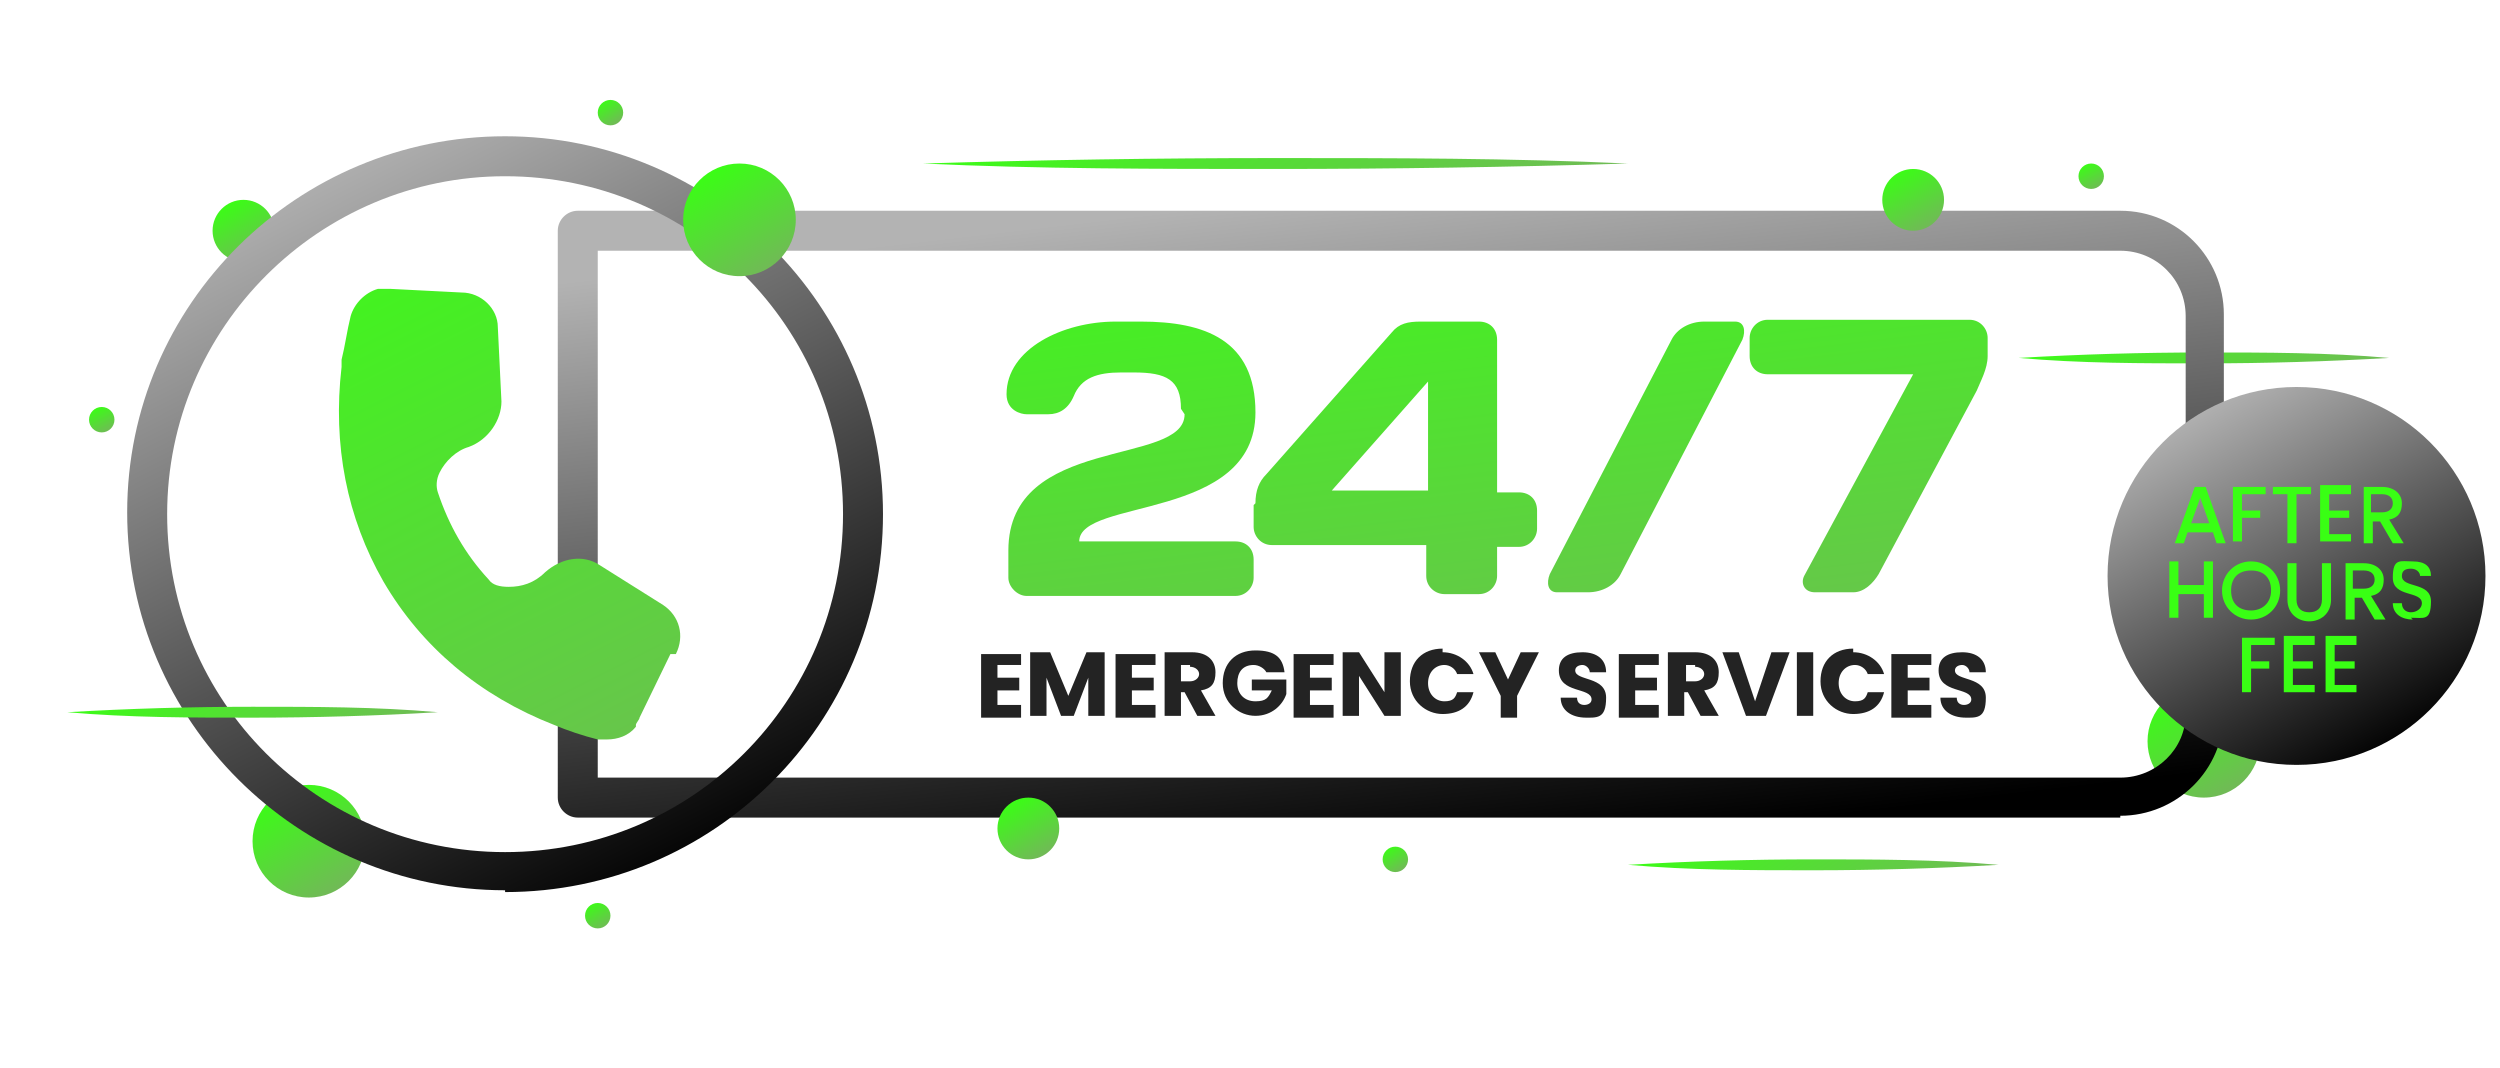
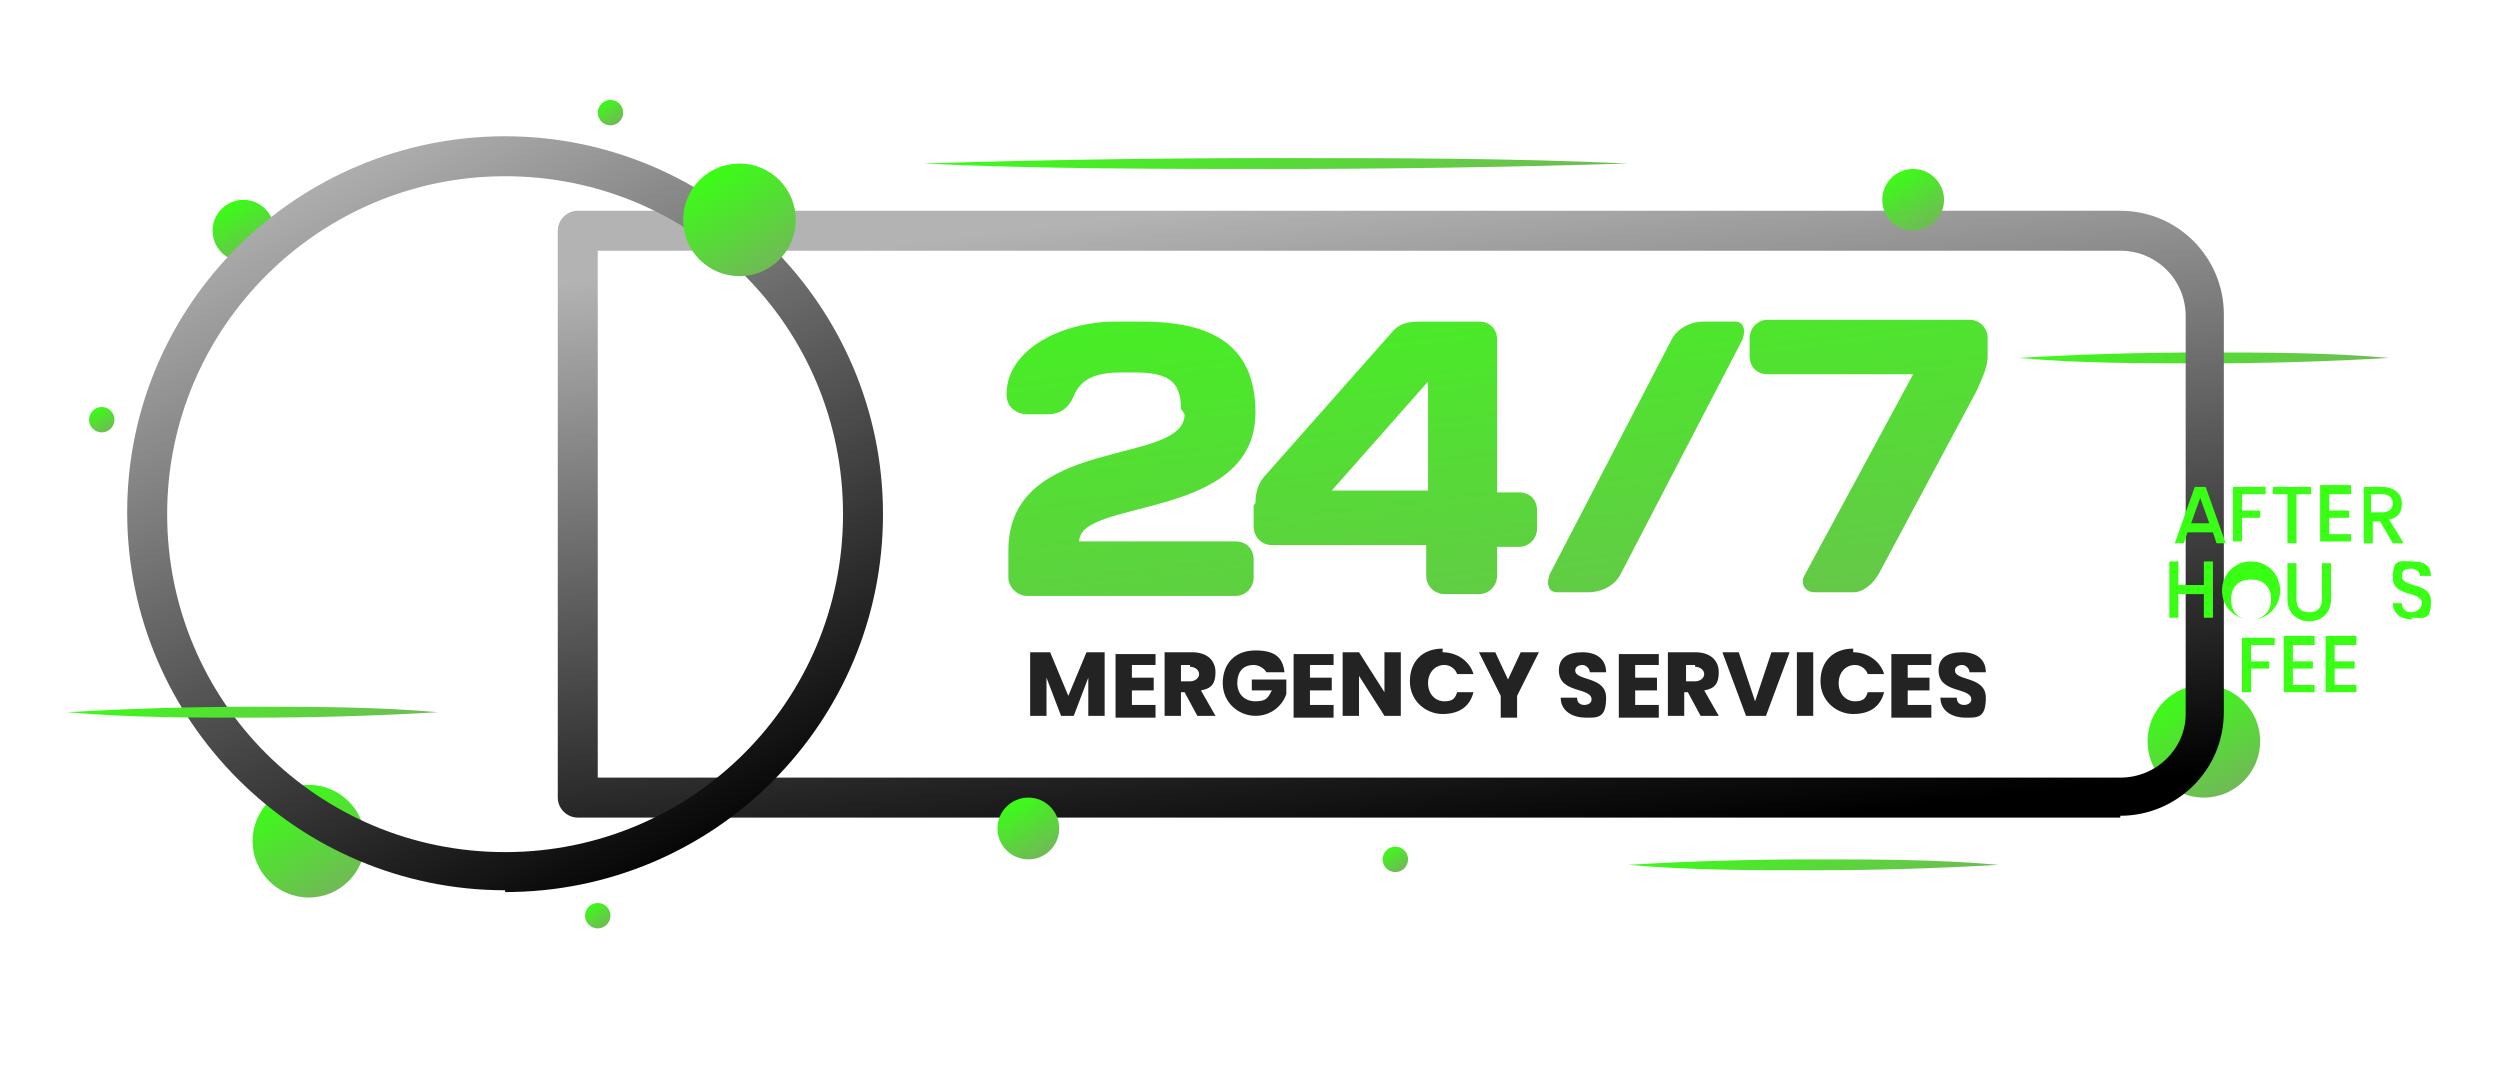
<svg xmlns="http://www.w3.org/2000/svg" id="Layer_1" version="1.1" viewBox="0 0 137.6 58.8">
  <defs>
    <style>
      .st0 {
        fill: url(#linear-gradient2);
      }

      .st1 {
        fill: url(#linear-gradient1);
      }

      .st2 {
        fill: url(#linear-gradient9);
      }

      .st3 {
        fill: url(#linear-gradient3);
      }

      .st4 {
        fill: url(#linear-gradient6);
      }

      .st5 {
        fill: url(#linear-gradient8);
      }

      .st6 {
        fill: url(#linear-gradient7);
      }

      .st7 {
        fill: url(#linear-gradient5);
      }

      .st8 {
        fill: url(#linear-gradient4);
      }

      .st9 {
        fill: #232323;
      }

      .st10 {
        fill: url(#linear-gradient18);
      }

      .st11 {
        fill: url(#linear-gradient13);
      }

      .st12 {
        fill: url(#linear-gradient12);
      }

      .st13 {
        fill: url(#linear-gradient15);
      }

      .st14 {
        fill: url(#linear-gradient16);
      }

      .st15 {
        fill: url(#linear-gradient11);
      }

      .st16 {
        fill: url(#linear-gradient10);
      }

      .st17 {
        fill: url(#linear-gradient17);
      }

      .st18 {
        fill: url(#linear-gradient14);
      }

      .st19 {
        fill: url(#linear-gradient19);
      }

      .st20 {
        fill: url(#linear-gradient22);
      }

      .st21 {
        fill: url(#linear-gradient21);
      }

      .st22 {
        fill: url(#linear-gradient20);
      }

      .st23 {
        fill: url(#linear-gradient);
      }

      .st24 {
        isolation: isolate;
      }

      .st25 {
        fill: #39ff14;
      }
    </style>
    <linearGradient id="linear-gradient" x1="117.7" y1="45.4" x2="124.9" y2="35.1" gradientTransform="translate(0 60) scale(1 -1)" gradientUnits="userSpaceOnUse">
      <stop offset="0" stop-color="#39ff14" />
      <stop offset="1" stop-color="#72b858" />
    </linearGradient>
    <linearGradient id="linear-gradient1" x1="12.6" y1="48.9" x2="14.3" y2="45.7" gradientTransform="translate(0 60) scale(1 -1)" gradientUnits="userSpaceOnUse">
      <stop offset="0" stop-color="#39ff14" />
      <stop offset="1" stop-color="#72b858" />
    </linearGradient>
    <linearGradient id="linear-gradient2" x1="119.7" y1="22.1" x2="122.9" y2="16.4" gradientTransform="translate(0 60) scale(1 -1)" gradientUnits="userSpaceOnUse">
      <stop offset="0" stop-color="#39ff14" />
      <stop offset="1" stop-color="#72b858" />
    </linearGradient>
    <linearGradient id="linear-gradient3" x1="15.4" y1="16.6" x2="18.6" y2="10.9" gradientTransform="translate(0 60) scale(1 -1)" gradientUnits="userSpaceOnUse">
      <stop offset="0" stop-color="#39ff14" />
      <stop offset="1" stop-color="#72b858" />
    </linearGradient>
    <linearGradient id="linear-gradient4" x1="74.2" y1="49.5" x2="78.5" y2="12.5" gradientTransform="translate(0 60) scale(1 -1)" gradientUnits="userSpaceOnUse">
      <stop offset="0" stop-color="#b3b3b3" />
      <stop offset="1" stop-color="#000" />
    </linearGradient>
    <linearGradient id="linear-gradient5" x1="17.8" y1="51.6" x2="37.9" y2="11.6" gradientTransform="translate(0 60) scale(1 -1)" gradientUnits="userSpaceOnUse">
      <stop offset="0" stop-color="#b3b3b3" />
      <stop offset="1" stop-color="#000" />
    </linearGradient>
    <linearGradient id="linear-gradient6" x1="39.1" y1="50.7" x2="42.3" y2="45" gradientTransform="translate(0 60) scale(1 -1)" gradientUnits="userSpaceOnUse">
      <stop offset="0" stop-color="#39ff14" />
      <stop offset="1" stop-color="#72b858" />
    </linearGradient>
    <linearGradient id="linear-gradient7" x1="55.8" y1="16" x2="57.5" y2="12.9" gradientTransform="translate(0 60) scale(1 -1)" gradientUnits="userSpaceOnUse">
      <stop offset="0" stop-color="#39ff14" />
      <stop offset="1" stop-color="#72b858" />
    </linearGradient>
    <linearGradient id="linear-gradient8" x1="76.4" y1="13.4" x2="77.2" y2="12.1" gradientTransform="translate(0 60) scale(1 -1)" gradientUnits="userSpaceOnUse">
      <stop offset="0" stop-color="#39ff14" />
      <stop offset="1" stop-color="#72b858" />
    </linearGradient>
    <linearGradient id="linear-gradient9" x1="114.8" y1="51" x2="115.5" y2="49.6" gradientTransform="translate(0 60) scale(1 -1)" gradientUnits="userSpaceOnUse">
      <stop offset="0" stop-color="#39ff14" />
      <stop offset="1" stop-color="#72b858" />
    </linearGradient>
    <linearGradient id="linear-gradient10" x1="5.3" y1="37.6" x2="6" y2="36.2" gradientTransform="translate(0 60) scale(1 -1)" gradientUnits="userSpaceOnUse">
      <stop offset="0" stop-color="#39ff14" />
      <stop offset="1" stop-color="#72b858" />
    </linearGradient>
    <linearGradient id="linear-gradient11" x1="33.2" y1="54.5" x2="34" y2="53.2" gradientTransform="translate(0 60) scale(1 -1)" gradientUnits="userSpaceOnUse">
      <stop offset="0" stop-color="#39ff14" />
      <stop offset="1" stop-color="#72b858" />
    </linearGradient>
    <linearGradient id="linear-gradient12" x1="32.5" y1="10.3" x2="33.3" y2="8.9" gradientTransform="translate(0 60) scale(1 -1)" gradientUnits="userSpaceOnUse">
      <stop offset="0" stop-color="#39ff14" />
      <stop offset="1" stop-color="#72b858" />
    </linearGradient>
    <linearGradient id="linear-gradient13" x1="104.4" y1="50.6" x2="106.1" y2="47.4" gradientTransform="translate(0 60) scale(1 -1)" gradientUnits="userSpaceOnUse">
      <stop offset="0" stop-color="#39ff14" />
      <stop offset="1" stop-color="#72b858" />
    </linearGradient>
    <linearGradient id="linear-gradient14" x1="63.2" y1="60.8" x2="77.1" y2="41.2" gradientTransform="translate(0 60) scale(1 -1)" gradientUnits="userSpaceOnUse">
      <stop offset="0" stop-color="#39ff14" />
      <stop offset="1" stop-color="#72b858" />
    </linearGradient>
    <linearGradient id="linear-gradient15" x1="96.1" y1="17.6" x2="103.4" y2="7.3" gradientTransform="translate(0 60) scale(1 -1)" gradientUnits="userSpaceOnUse">
      <stop offset="0" stop-color="#39ff14" />
      <stop offset="1" stop-color="#72b858" />
    </linearGradient>
    <linearGradient id="linear-gradient16" x1="10.3" y1="26" x2="17.5" y2="15.7" gradientTransform="translate(0 60) scale(1 -1)" gradientUnits="userSpaceOnUse">
      <stop offset="0" stop-color="#39ff14" />
      <stop offset="1" stop-color="#72b858" />
    </linearGradient>
    <linearGradient id="linear-gradient17" x1="59.9" y1="51.3" x2="64.3" y2="14.3" gradientTransform="translate(0 60) scale(1 -1)" gradientUnits="userSpaceOnUse">
      <stop offset="0" stop-color="#39ff14" />
      <stop offset="1" stop-color="#72b858" />
    </linearGradient>
    <linearGradient id="linear-gradient18" x1="74.4" y1="53" x2="78.7" y2="16" gradientTransform="translate(0 60) scale(1 -1)" gradientUnits="userSpaceOnUse">
      <stop offset="0" stop-color="#39ff14" />
      <stop offset="1" stop-color="#72b858" />
    </linearGradient>
    <linearGradient id="linear-gradient19" x1="88.2" y1="54.6" x2="92.5" y2="17.6" gradientTransform="translate(0 60) scale(1 -1)" gradientUnits="userSpaceOnUse">
      <stop offset="0" stop-color="#39ff14" />
      <stop offset="1" stop-color="#72b858" />
    </linearGradient>
    <linearGradient id="linear-gradient20" x1="101" y1="56.1" x2="105.3" y2="19.1" gradientTransform="translate(0 60) scale(1 -1)" gradientUnits="userSpaceOnUse">
      <stop offset="0" stop-color="#39ff14" />
      <stop offset="1" stop-color="#72b858" />
    </linearGradient>
    <linearGradient id="linear-gradient21" x1="16.8" y1="51.1" x2="36.9" y2="11.1" gradientTransform="translate(0 60) scale(1 -1)" gradientUnits="userSpaceOnUse">
      <stop offset="0" stop-color="#39ff14" />
      <stop offset="1" stop-color="#72b858" />
    </linearGradient>
    <linearGradient id="linear-gradient22" x1="121.1" y1="37.8" x2="131.8" y2="18.7" gradientTransform="translate(0 60) scale(1 -1)" gradientUnits="userSpaceOnUse">
      <stop offset="0" stop-color="#b3b3b3" />
      <stop offset="1" stop-color="#000" />
    </linearGradient>
  </defs>
  <path class="st23" d="M131.5,19.7c-3.4.2-6.8.3-10.2.3-3.4,0-6.8,0-10.2-.3,3.4-.2,6.8-.3,10.2-.3,3.4,0,6.8,0,10.2.3Z" />
  <circle class="st1" cx="13.4" cy="12.7" r="1.7" />
  <circle class="st0" cx="121.3" cy="40.8" r="3.1" />
  <circle class="st3" cx="17" cy="46.3" r="3.1" />
  <path class="st8" d="M116.7,45H31.8c-.6,0-1.1-.5-1.1-1.1V12.7c0-.6.5-1.1,1.1-1.1h84.9c3.2,0,5.7,2.6,5.7,5.7v21.9c0,3.2-2.6,5.7-5.7,5.7h0ZM32.9,42.8h83.8c2,0,3.6-1.6,3.6-3.5v-21.9c0-2-1.6-3.6-3.6-3.6H32.9v29Z" />
  <path class="st7" d="M27.8,49c-11.4,0-20.8-9.3-20.8-20.8S16.4,7.5,27.8,7.5s20.8,9.3,20.8,20.8-9.3,20.8-20.8,20.8ZM27.8,9.7c-10.2,0-18.6,8.3-18.6,18.6s8.3,18.6,18.6,18.6,18.6-8.3,18.6-18.6-8.3-18.6-18.6-18.6Z" />
  <circle class="st4" cx="40.7" cy="12.1" r="3.1" />
  <circle class="st6" cx="56.6" cy="45.6" r="1.7" />
  <circle class="st5" cx="76.8" cy="47.3" r=".7" />
-   <circle class="st2" cx="115.1" cy="9.7" r=".7" />
  <circle class="st16" cx="5.6" cy="23.1" r=".7" />
  <circle class="st15" cx="33.6" cy="6.2" r=".7" />
  <circle class="st12" cx="32.9" cy="50.4" r=".7" />
  <circle class="st11" cx="105.3" cy="11" r="1.7" />
  <path class="st18" d="M89.6,9c-6.5.2-12.9.3-19.4.3-6.5,0-13,0-19.4-.3,6.5-.2,13-.3,19.4-.3,6.5,0,12.9,0,19.4.3Z" />
  <path class="st13" d="M110,47.6c-3.4.2-6.8.3-10.2.3-3.4,0-6.8,0-10.2-.3,3.4-.2,6.8-.3,10.2-.3,3.4,0,6.8,0,10.2.3Z" />
  <path class="st14" d="M24.1,39.2c-3.4.2-6.8.3-10.2.3-3.4,0-6.8,0-10.2-.3,3.4-.2,6.8-.3,10.2-.3,3.4,0,6.8,0,10.2.3Z" />
  <path class="st17" d="M65,22.5c0-1.6-.8-2-2.6-2h-.7c-1.3,0-2.2.3-2.6,1.3-.3.7-.8,1-1.4,1h-1.2c-.3,0-1.1-.2-1.1-1.1,0-2.5,3.1-4,6-4h1.4c3.5,0,6.3,1,6.3,5,0,6-9.7,4.7-9.7,7.1h8.6c.6,0,1,.4,1,1v1c0,.5-.4,1-1,1h-11.5c-.5,0-1-.5-1-1v-1.5c0-6.4,9.7-4.6,9.7-7.5Z" />
  <path class="st10" d="M69.1,27.7c0-.7.2-1.2.6-1.6l6.9-7.8c.4-.5.9-.6,1.6-.6h3.2c.6,0,1,.4,1,1v8.4h1.2c.6,0,1,.4,1,1v1c0,.5-.4,1-1,1h-1.2v1.6c0,.5-.4,1-1,1h-1.9c-.5,0-1-.4-1-1v-1.7h-8.5c-.6,0-1-.5-1-1v-1.2h0ZM78.6,21l-5.3,6h5.3v-6Z" />
  <path class="st19" d="M95.5,17.7c.5,0,.6.5.4,1l-6.7,12.9c-.3.6-1,1-1.8,1h-1.7c-.5,0-.6-.5-.4-1l6.7-12.9c.3-.6,1-1,1.8-1,0,0,1.7,0,1.7,0Z" />
  <path class="st22" d="M105.2,20.6h-7.9c-.6,0-1-.4-1-1v-1c0-.5.4-1,1-1h11.1c.6,0,1,.5,1,1v1c0,.7-.4,1.4-.6,1.9l-5.4,10.1c-.3.5-.8,1-1.4,1h-2.1c-.6,0-.8-.5-.6-.9l6-11.1h0Z" />
-   <path class="st21" d="M36.9,36l-1.7,3.5c0,.1-.2.3-.2.4,0,0,0,0,0,.1-.4.5-1,.7-1.6.7s-.3,0-.5,0c-.8-.2-1.7-.5-2.4-.8-4.1-1.6-7.3-4.3-9.4-7.9-2-3.5-2.8-7.5-2.3-11.8v-.4c.2-.8.3-1.6.5-2.4.2-.7.8-1.3,1.5-1.5,0,0,.1,0,.2,0h.2c.1,0,.2,0,.3,0l3.9.2c1.1,0,2,.9,2,1.9l.2,4.1c0,1-.7,2.1-1.8,2.5-.7.2-1.3.8-1.6,1.4-.2.4-.2.8-.1,1.1.6,1.8,1.5,3.4,2.8,4.8.2.3.6.4,1.1.4.7,0,1.4-.2,2-.8.9-.8,2.1-1,3-.4l3.5,2.2c.9.6,1.2,1.7.7,2.7h0Z" />
  <g class="st24">
    <g class="st24">
-       <path class="st9" d="M56.2,36.6h-1.3v.7h1.2v.7h-1.2v.8h1.3v.7h-2.2v-3.5h2.2v.7Z" />
      <path class="st9" d="M56.8,35.9h1l1,2.4,1-2.4h1v3.5h-.9v-2.1l-.8,2.1h-.7l-.8-2.1v2.1h-.9v-3.5Z" />
      <path class="st9" d="M63.6,36.6h-1.3v.7h1.2v.7h-1.2v.8h1.3v.7h-2.2v-3.5h2.2v.7Z" />
      <path class="st9" d="M65.6,35.9c.9,0,1.3.5,1.3,1.1s-.2.9-.8,1l.8,1.4h-1l-.7-1.3h-.2v1.3h-.9v-3.5h1.4ZM65.5,36.6h-.5v.9h.5c.3,0,.5-.2.5-.4s-.2-.4-.5-.4Z" />
      <path class="st9" d="M70.7,37h-1c-.1-.2-.4-.4-.7-.4-.6,0-.9.4-.9,1s.4,1,1,1,.7-.2.9-.6h-1.1v-.6h1.9v.8c-.2.6-.8,1.2-1.7,1.2s-1.8-.7-1.8-1.8.7-1.8,1.8-1.8,1.5.4,1.6,1.2Z" />
      <path class="st9" d="M73.4,36.6h-1.3v.7h1.2v.7h-1.2v.8h1.3v.7h-2.2v-3.5h2.2v.7Z" />
      <path class="st9" d="M77.1,35.9v3.5h-.9l-1.4-2.2v2.2h-.9v-3.5h.9l1.4,2.2v-2.2h.9Z" />
      <path class="st9" d="M79.4,35.9c.8,0,1.5.5,1.7,1.2h-.9c-.1-.3-.4-.5-.7-.5-.5,0-.9.4-.9,1s.4,1,.9,1,.6-.2.7-.5h.9c-.2.8-.8,1.2-1.7,1.2s-1.8-.7-1.8-1.8.7-1.8,1.8-1.8Z" />
      <path class="st9" d="M81.3,35.9h1l.7,1.5.7-1.5h1l-1.2,2.4v1.2h-.9v-1.2l-1.2-2.4Z" />
      <path class="st9" d="M87.3,39.5c-.8,0-1.4-.4-1.4-1.1h.9c0,.3.2.4.4.4s.4-.1.4-.3c0-.7-1.8-.3-1.8-1.6,0-.7.5-1,1.3-1s1.3.4,1.3,1.1h-.9c0-.2-.2-.4-.4-.4-.2,0-.4.1-.4.3,0,.6,1.7.3,1.7,1.5s-.5,1.1-1.3,1.1Z" />
      <path class="st9" d="M91.3,36.6h-1.3v.7h1.2v.7h-1.2v.8h1.3v.7h-2.2v-3.5h2.2v.7Z" />
      <path class="st9" d="M93.3,35.9c.9,0,1.3.5,1.3,1.1s-.2.9-.8,1l.8,1.4h-1l-.7-1.3h-.2v1.3h-.9v-3.5h1.4ZM93.3,36.6h-.5v.9h.5c.3,0,.5-.2.5-.4s-.2-.4-.5-.4Z" />
      <path class="st9" d="M97.6,35.9h.9l-1.3,3.5h-1.1l-1.3-3.5h.9l.9,2.7.9-2.7Z" />
      <path class="st9" d="M98.9,35.9h.9v3.5h-.9v-3.5Z" />
      <path class="st9" d="M102,35.9c.8,0,1.5.5,1.7,1.2h-.9c-.1-.3-.4-.5-.7-.5-.5,0-.9.4-.9,1s.4,1,.9,1,.6-.2.7-.5h.9c-.2.8-.8,1.2-1.7,1.2s-1.8-.7-1.8-1.8.7-1.8,1.8-1.8Z" />
      <path class="st9" d="M106.3,36.6h-1.3v.7h1.2v.7h-1.2v.8h1.3v.7h-2.2v-3.5h2.2v.7Z" />
      <path class="st9" d="M108.2,39.5c-.8,0-1.4-.4-1.4-1.1h.9c0,.3.2.4.4.4s.4-.1.4-.3c0-.7-1.8-.3-1.8-1.6,0-.7.5-1,1.3-1s1.3.4,1.3,1.1h-.9c0-.2-.2-.4-.4-.4-.2,0-.4.1-.4.3,0,.6,1.7.3,1.7,1.5s-.5,1.1-1.3,1.1Z" />
    </g>
  </g>
-   <circle class="st20" cx="126.4" cy="31.7" r="10.4" />
  <g class="st24">
    <g class="st24">
      <path class="st25" d="M121.7,29.3h-1.3l-.2.6h-.5l1.1-3.1h.6l1.1,3.1h-.5l-.2-.6ZM121.1,27.4l-.5,1.4h1l-.5-1.4Z" />
      <path class="st25" d="M122.9,26.8h1.8v.4h-1.3v.9h1v.4h-1v1.3h-.5v-3.1Z" />
      <path class="st25" d="M125.1,26.8h2.1v.4h-.8v2.7h-.5v-2.7h-.8v-.4Z" />
      <path class="st25" d="M129.4,27.2h-1.2v.9h1.1v.4h-1.1v.9h1.2v.4h-1.7v-3.1h1.7v.4Z" />
      <path class="st25" d="M131.1,26.8c.7,0,1.1.4,1.1.9s-.2.8-.7.9l.8,1.3h-.6l-.7-1.2h-.4v1.2h-.5v-3.1h1.1ZM131.1,27.2h-.6v1h.6c.4,0,.6-.2.6-.5s-.2-.5-.6-.5Z" />
    </g>
    <g class="st24">
      <path class="st25" d="M121.3,32.7h-1.4v1.3h-.5v-3.1h.5v1.3h1.4v-1.3h.5v3.1h-.5v-1.3Z" />
-       <path class="st25" d="M123.9,34.1c-.9,0-1.6-.7-1.6-1.6s.7-1.6,1.6-1.6,1.6.7,1.6,1.6-.7,1.6-1.6,1.6ZM123.9,33.6c.6,0,1.1-.4,1.1-1.1s-.4-1.1-1.1-1.1-1.1.4-1.1,1.1.4,1.1,1.1,1.1Z" />
+       <path class="st25" d="M123.9,34.1c-.9,0-1.6-.7-1.6-1.6s.7-1.6,1.6-1.6,1.6.7,1.6,1.6-.7,1.6-1.6,1.6Zc.6,0,1.1-.4,1.1-1.1s-.4-1.1-1.1-1.1-1.1.4-1.1,1.1.4,1.1,1.1,1.1Z" />
      <path class="st25" d="M125.9,31h.5v2c0,.5.3.7.7.7s.7-.2.7-.7v-2h.5v2c0,.8-.6,1.2-1.2,1.2s-1.2-.4-1.2-1.2v-2Z" />
-       <path class="st25" d="M130.1,31c.7,0,1.1.4,1.1.9s-.2.8-.7.9l.8,1.3h-.6l-.7-1.2h-.4v1.2h-.5v-3.1h1.1ZM130.1,31.4h-.6v1h.6c.4,0,.6-.2.6-.5s-.2-.5-.6-.5Z" />
      <path class="st25" d="M132.8,34.1c-.6,0-1.1-.3-1.1-.9h.5c0,.3.2.5.5.5s.6-.2.6-.5c0-.7-1.6-.3-1.6-1.4s.4-.9,1.1-.9,1,.3,1,.8h-.6c0-.2-.2-.4-.5-.4-.3,0-.5.1-.5.4,0,.7,1.6.3,1.6,1.4s-.4.9-1.1.9Z" />
    </g>
    <g class="st24">
      <path class="st25" d="M123.4,35.1h1.8v.4h-1.3v.9h1v.4h-1v1.3h-.5v-3.1Z" />
      <path class="st25" d="M127.4,35.5h-1.2v.9h1.1v.4h-1.1v.9h1.2v.4h-1.7v-3.1h1.7v.4Z" />
      <path class="st25" d="M129.7,35.5h-1.2v.9h1.1v.4h-1.1v.9h1.2v.4h-1.7v-3.1h1.7v.4Z" />
    </g>
  </g>
</svg>